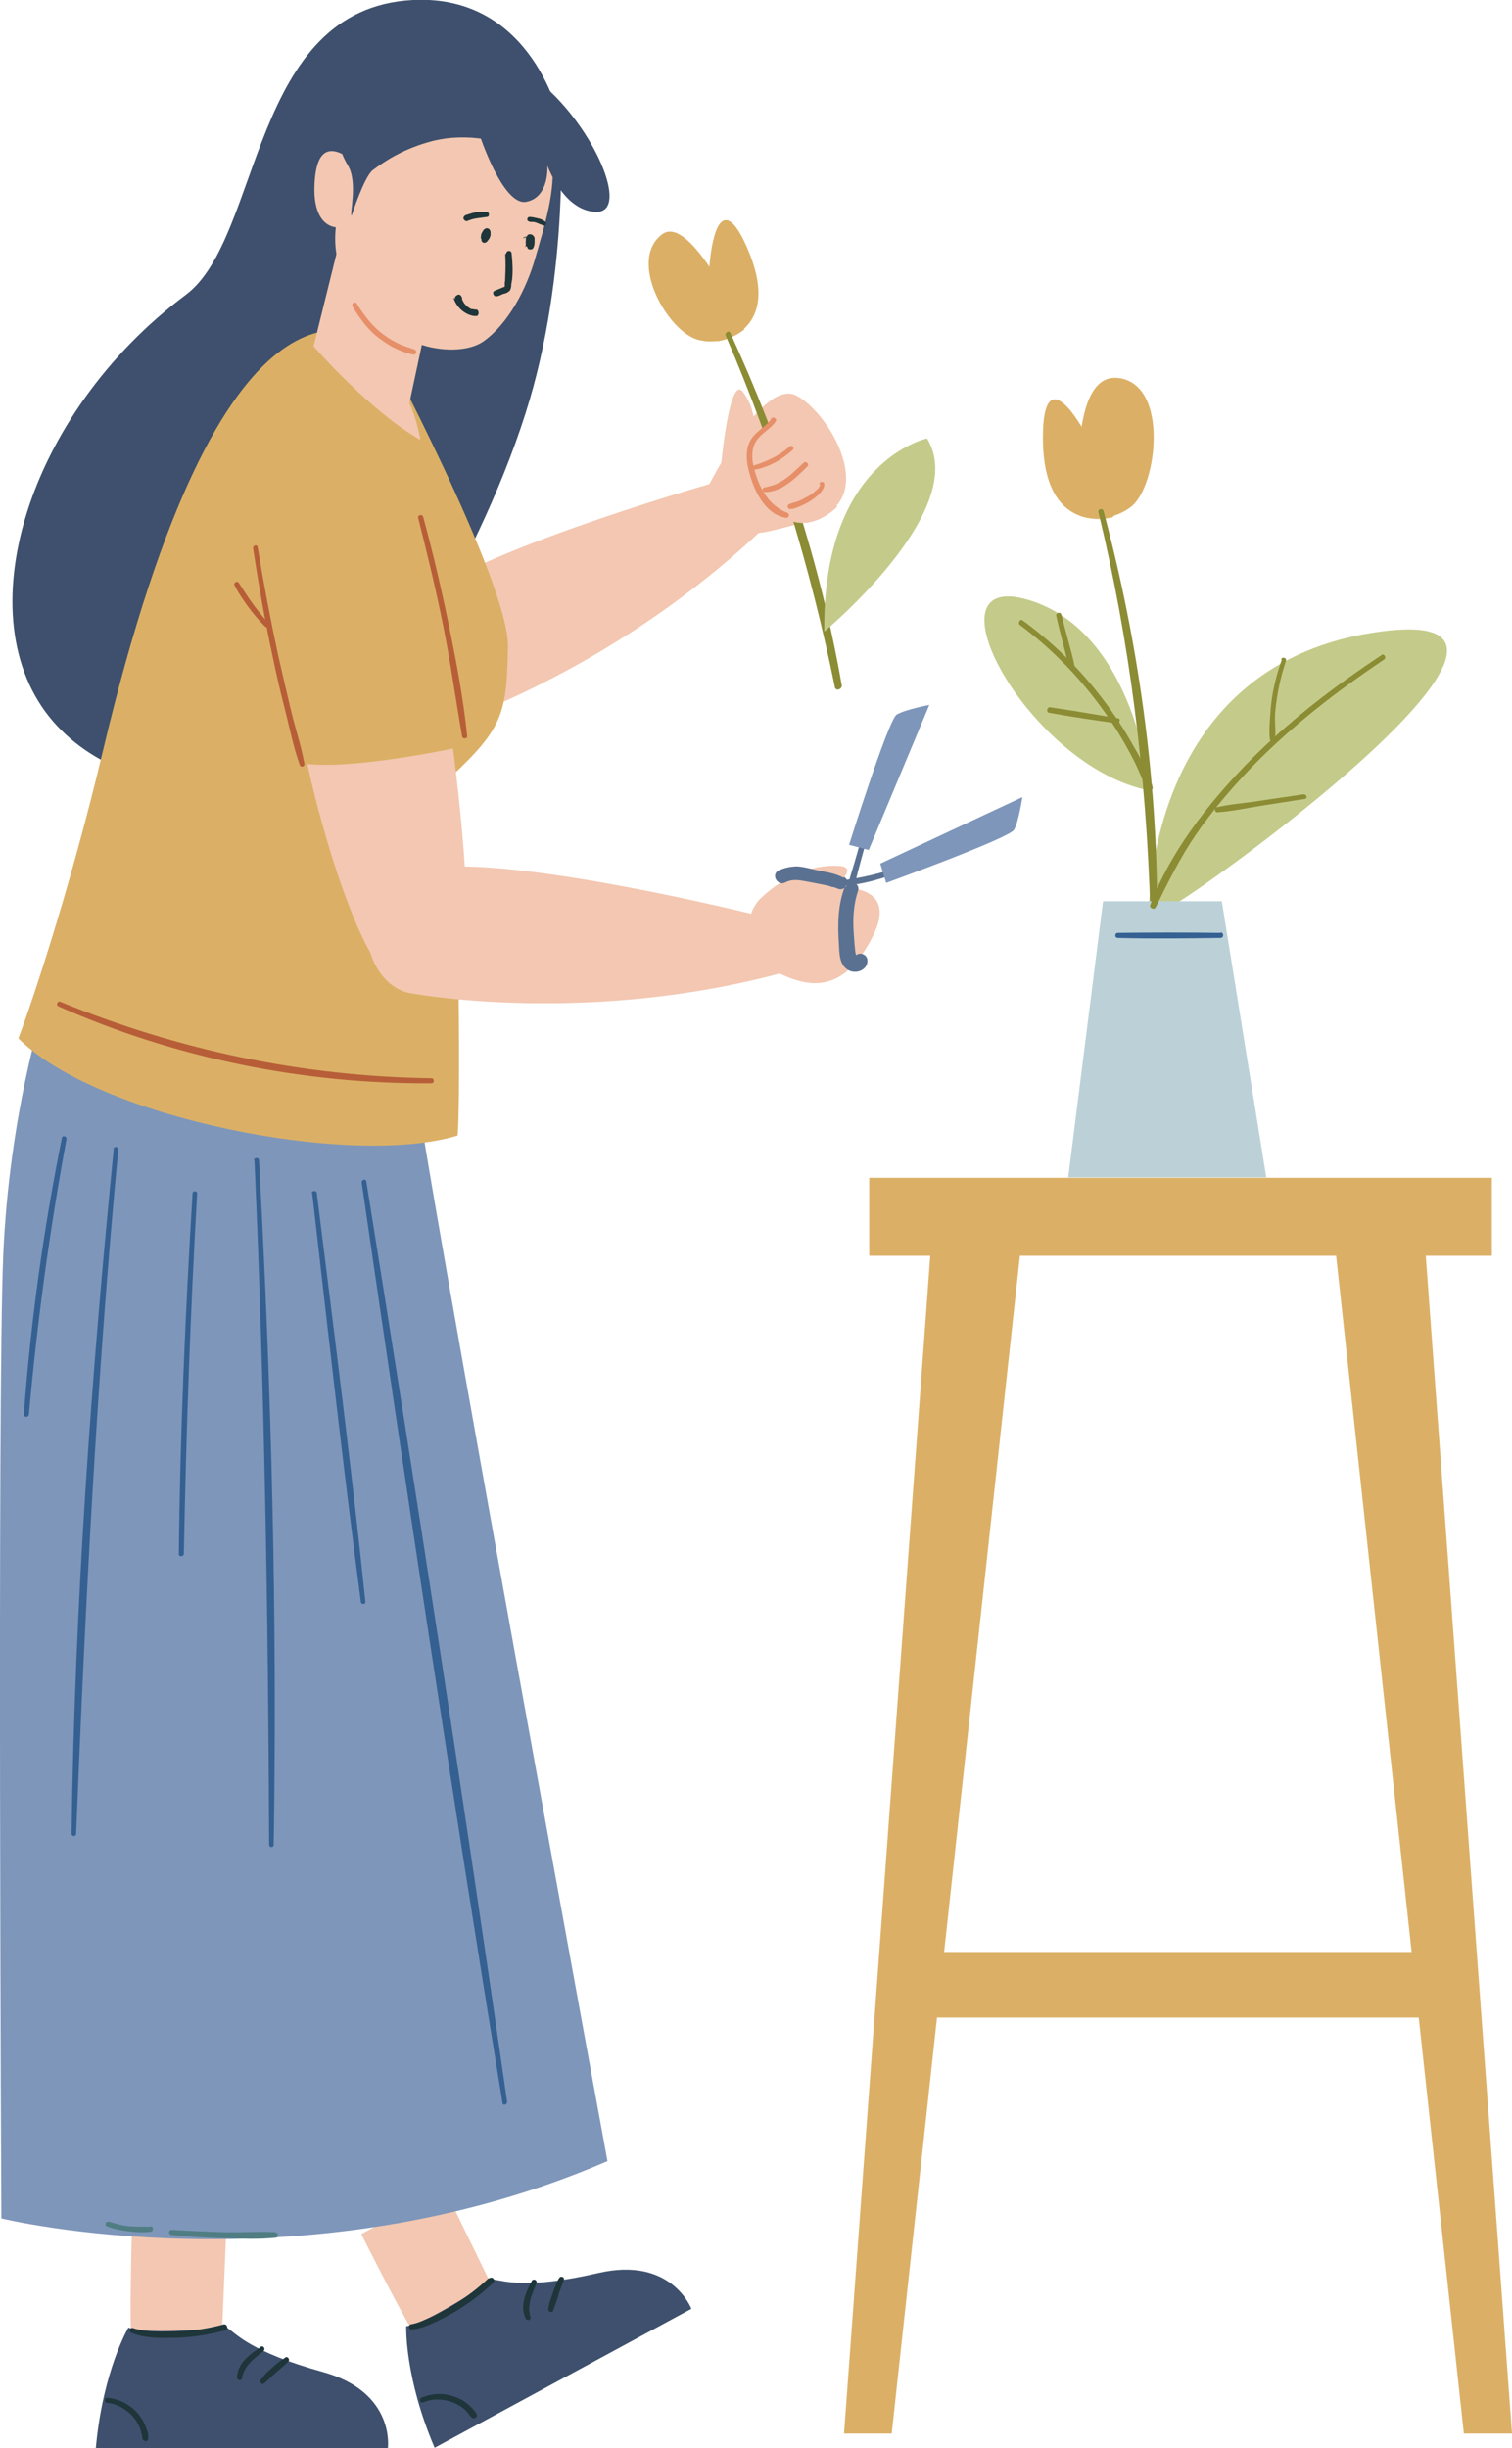
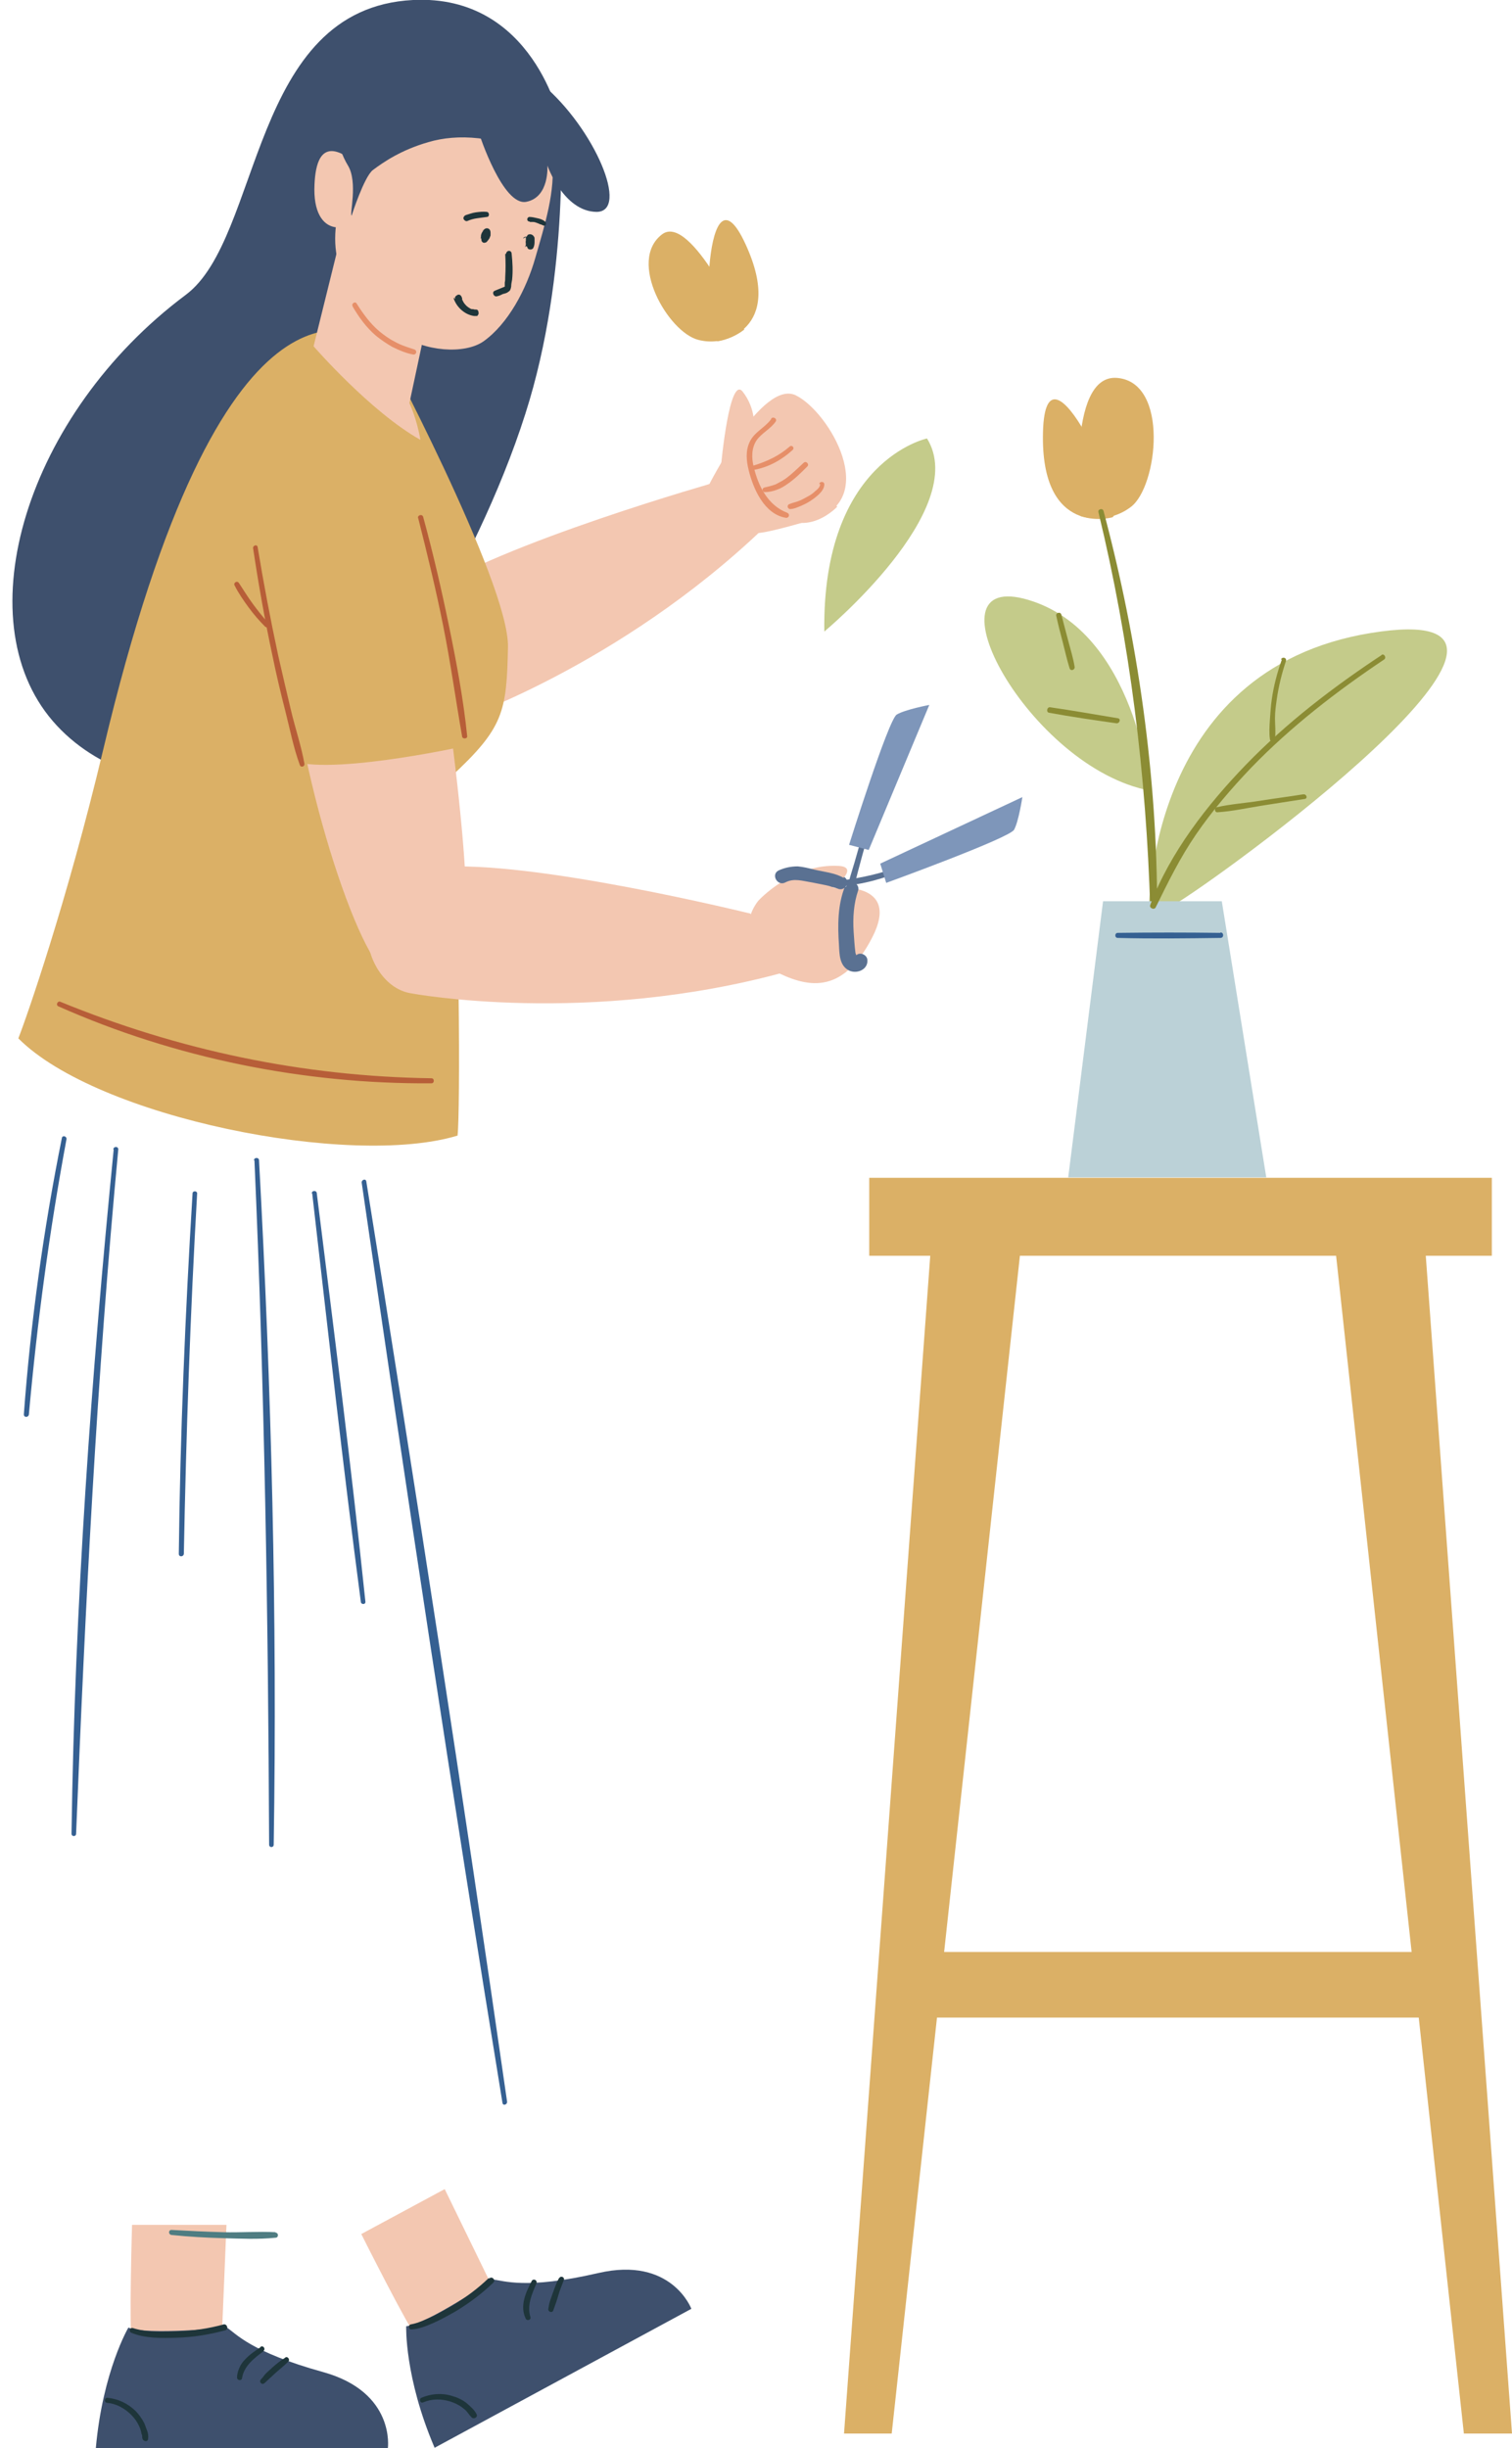
<svg xmlns="http://www.w3.org/2000/svg" id="_レイヤー_2" data-name="レイヤー 2" viewBox="0 0 32.98 53.38">
  <defs>
    <style>
      .cls-1 {
        fill: #4f7d82;
      }

      .cls-1, .cls-2, .cls-3, .cls-4, .cls-5, .cls-6, .cls-7, .cls-8, .cls-9, .cls-10, .cls-11, .cls-12, .cls-13 {
        stroke-width: 0px;
      }

      .cls-2 {
        fill: #5a7192;
      }

      .cls-3 {
        fill: #3e506d;
      }

      .cls-4 {
        fill: #356092;
      }

      .cls-5 {
        fill: #1e353a;
      }

      .cls-6 {
        fill: #c4cb8a;
      }

      .cls-7 {
        fill: #dbb066;
      }

      .cls-8 {
        fill: #bbd1d7;
      }

      .cls-9 {
        fill: #b75e38;
      }

      .cls-10 {
        fill: #8b8c34;
      }

      .cls-11 {
        fill: #7e96ba;
      }

      .cls-12 {
        fill: #e68f69;
      }

      .cls-13 {
        fill: #f3c7b1;
      }
    </style>
  </defs>
  <g id="_レイヤー_1-2" data-name="レイヤー 1">
    <g>
      <path class="cls-6" d="m25.06,19.94s-.11-5.34,4.85-6.14c4.96-.8-2.68,4.91-4.24,5.89-1.56.98-.6.25-.6.25Z" />
      <rect class="cls-7" x="20.04" y="42.56" width="11.43" height="1.43" transform="translate(51.5 86.55) rotate(180)" />
      <polygon class="cls-7" points="31.93 53.06 32.98 53.06 31.07 26.98 29.1 26.98 31.93 53.06" />
      <polygon class="cls-7" points="19.45 53.06 18.41 53.06 20.32 26.98 22.29 26.98 19.45 53.06" />
      <path class="cls-13" d="m2.88,48.51s-.07,2.41,0,2.53c.07.12,1.95.12,1.95.12l.11-2.65h-2.07Z" />
      <path class="cls-3" d="m4.94,50.75s-1.73.17-2.14,0c0,0-.56.95-.71,2.63h6.37s.17-1.22-1.41-1.66c-1.59-.44-1.9-.84-2.1-.97Z" />
      <path class="cls-5" d="m4.88,50.68c-.33.09-.66.14-1,.15-.32.01-.67.03-.98-.07-.06-.02-.1.07-.04.1.3.13.68.12,1,.11.36-.01.71-.07,1.05-.16.08-.02.05-.15-.04-.13h0Z" />
      <path class="cls-5" d="m6.23,51.4c-.1.06-.2.14-.29.22-.04.04-.09.08-.13.12-.02.02-.04.04-.06.07s-.04.05-.06.07c-.05.06.03.13.08.08.04-.04.09-.08.13-.12s.09-.08.13-.12c.09-.08.18-.15.26-.23.04-.04-.01-.12-.07-.09h0Z" />
      <path class="cls-5" d="m5.68,51.18c-.12.08-.24.16-.34.27-.05.05-.09.11-.12.18s-.05.14-.05.21c0,.06.1.08.11.01.04-.26.26-.43.46-.58.02-.02.04-.05.02-.08-.01-.03-.05-.04-.08-.02h0Z" />
      <path class="cls-13" d="m7.88,48.71s1.08,2.15,1.2,2.22c.12.07,1.78-.82,1.78-.82l-1.16-2.38-1.82.98Z" />
      <path class="cls-3" d="m10.75,49.7s-1.44.98-1.89,1.02c0,0-.04,1.11.62,2.65,0,0,2.16-1.17,5.6-3.03,0,0-.43-1.15-2.03-.78s-2.07.16-2.31.14Z" />
      <path class="cls-5" d="m10.66,49.67c-.24.23-.51.43-.79.6-.14.08-.28.16-.42.23-.16.07-.32.15-.49.18-.06.01-.05.11.01.11.17-.01.32-.07.48-.14.16-.07.32-.16.48-.25.3-.18.58-.39.83-.63.06-.06-.03-.15-.09-.09h0Z" />
      <path class="cls-5" d="m12.2,49.66c-.06.1-.1.22-.14.33-.02.06-.04.11-.06.17-.02.06-.03.12-.04.18-.01.07.09.1.11.03.04-.11.08-.22.11-.33s.08-.22.12-.33c.02-.06-.07-.1-.1-.04h0Z" />
      <path class="cls-5" d="m11.6,49.73c-.13.25-.27.55-.13.83.03.05.12.02.1-.04-.08-.25.03-.5.13-.73.03-.07-.06-.12-.1-.06h0Z" />
      <path class="cls-5" d="m9.23,52.38c.19-.08.39-.08.59-.02.09.03.18.07.26.13.04.03.08.06.11.1s.06.08.1.12c.04.04.13,0,.11-.06-.04-.1-.15-.19-.23-.26-.09-.07-.2-.12-.31-.15-.22-.07-.46-.05-.67.04-.06.03-.02.13.04.1h0Z" />
      <path class="cls-3" d="m12.22,2.64S11.64-.13,9.01,0c-3.57.18-3.29,5.19-4.96,6.43C.57,9.03-.77,13.49,1.15,15.72c1.92,2.23,6.03,1.47,6.56.6.28-.46,2.64-3.81,3.75-7.3.99-3.09.76-6.39.76-6.39Z" />
-       <path class="cls-11" d="m13.25,47.12s-4.02-21.88-4.2-23.58l-8.11-1.52s-.74,2.28-.87,5.36c-.13,3.08-.04,20.99-.04,20.99,0,0,6.61,1.61,13.22-1.25Z" />
      <path class="cls-13" d="m10.1,15.66s3.7-1.27,6.86-4.44l-1.3-.72s-4.78,1.35-6.42,2.48c-1.83,1.27-.21,3.1.86,2.67Z" />
      <path class="cls-1" d="m6.01,48.67c-.38-.02-.76.01-1.14,0s-.76-.03-1.13-.05c-.07,0-.07.1,0,.11.38.04.76.06,1.13.07s.76.03,1.14-.01c.07,0,.07-.11,0-.11h0Z" />
-       <path class="cls-1" d="m3.28,48.55c-.15,0-.31,0-.46-.01s-.3-.06-.45-.1c-.06-.01-.1.07-.04.1.15.06.31.09.47.11s.32.03.48.01c.07,0,.08-.12,0-.12h0Z" />
      <path class="cls-5" d="m2.34,52.39c.2.02.38.12.52.26.07.07.13.15.17.24.02.04.04.09.05.14,0,.02.01.05.02.07,0,.03,0,.06.01.08.02.05.11.07.12,0,.01-.06,0-.13-.02-.18s-.04-.11-.06-.16c-.05-.1-.12-.2-.2-.28-.17-.16-.38-.26-.61-.28-.07,0-.07.11,0,.11h0Z" />
      <path class="cls-7" d="m8.27,7.38c-.52-.09-3.41-2.03-6.02,8.97-.79,3.32-1.68,5.86-1.85,6.29,1.72,1.73,7.24,2.83,9.58,2.12.06-.46.05-5.21-.15-7.82,1.16-1.07,1.22-1.42,1.25-2.83.03-1.41-2.81-6.73-2.81-6.73Z" />
      <path class="cls-13" d="m8.4,9.79s-2.22.22-2.14,3.6c.07,2.99,1.49,7.42,2.17,7.82.68.4,1.73-.1,1.73-1.73,0-1.63-.9-8.89-1.76-9.69Z" />
      <path class="cls-7" d="m10.08,16.28s-3.15.69-3.83.25c0,0-.87-8.27,2.39-7.11,1.37.49,1.45,6.86,1.45,6.86Z" />
      <path class="cls-13" d="m8.98,21.66s3.84.72,8.16-.47l-.77-1.27s-4.82-1.19-6.81-1.01c-2.22.2-1.72,2.59-.58,2.75Z" />
      <path class="cls-13" d="m16.54,19.64s.74-.82,1.76-.76c.47.03-.13.48-.13.48,0,0,1.51-.18.85,1.09-.66,1.27-1.43,1.08-2.15.71-.51-.26-.75-.99-.33-1.52Z" />
      <g>
        <path class="cls-3" d="m7.47,6.04s-.92-.28-.84-2.31c.08-2.04.92-2.51,2.35-2.76,1.43-.25,2.27,1.28,2.27,1.28l-3.77,3.79Z" />
        <path class="cls-13" d="m7.58,4.56l-.74,2.99s1.24,1.43,2.33,2.04c-.08-.47-.24-.8-.24-.8l.72-3.37-2.07-.85Z" />
        <g>
          <path class="cls-13" d="m7.39,4.56c-.28,1.23.19,1.93,1.32,2.72.55.39,1.43.45,1.84.16.53-.38.93-1.12,1.13-1.83.39-1.36,1-3.1-1.29-3.72-2.46-.66-2.72,1.44-3,2.67Z" />
          <path class="cls-13" d="m6.86,4.02c-.03.61.18.88.43.93.25.06.28-.35.38-.77.09-.42.03-.71-.2-.82-.48-.24-.59.22-.61.66Z" />
          <g>
            <g>
              <path class="cls-12" d="m7.69,6.68c.14.24.3.46.51.64.11.09.23.17.35.24.14.07.3.14.46.17.07.01.1-.08.03-.11-.15-.05-.29-.09-.43-.17-.12-.06-.23-.14-.34-.23-.2-.17-.35-.38-.49-.6-.03-.06-.12,0-.09.05h0Z" />
              <path class="cls-5" d="m10.55,5.01c-.04.07-.06.14-.05.22,0,.03.02.05.04.06s.05,0,.07-.01c.03-.03.05-.06.07-.09,0-.02.02-.04.02-.06s0-.04,0-.06c0-.04-.02-.08-.06-.09-.04-.01-.08.01-.1.05-.03.04-.05.08-.05.12,0,.03,0,.05.02.07.02.03.05.05.08.05.02,0,.04-.01.05-.03,0-.02.01-.04,0-.06,0,0,0-.01-.01-.02v.02s0-.02,0-.03v.02s0-.01,0-.02v.02s0-.01,0-.02v.02s0-.02,0-.03v.02s.01-.04.03-.05h-.01s0,0,0,0h-.01s0,0,0,0h-.02s0,0,0,0h-.02s0,0,0,0h-.02s0,0,0,0h-.02s0,0,0,0h-.01s0,0,0,0h-.01s0-.01,0,0v-.02s0,0,0,0v-.02s0,.02,0,.02v-.02s0,.04-.01.06v-.02s-.01.04-.03.06h.01s-.02,0-.03.02l.11.05s0-.05,0-.08v.02s0-.06.02-.08h0s0,0,.01-.01c.01-.03,0-.07-.02-.08s-.07,0-.08.02h0Z" />
              <path class="cls-5" d="m11.47,5.17s0,.08,0,.12.02.08.04.12c0,.02.04.03.06.03s.05-.01.06-.03c.02-.04.03-.08.03-.13,0-.02,0-.05,0-.07,0-.02,0-.04-.02-.06-.02-.03-.06-.05-.1-.04-.03,0-.05.04-.06.07,0,.02,0,.05-.01.07s0,.05,0,.07c0,.02.02.05.04.07.02.02.04.02.06.02.02,0,.03,0,.05-.01.02,0,.03-.03.03-.05,0-.02-.01-.04-.03-.05,0,0,0,.01,0,0,0,0-.01,0-.02-.01h.01s-.02,0-.02-.01h.01s0,0-.01,0v.02s0-.01,0-.02v.02s0-.03,0-.04v.02s0-.03,0-.05v.02s0,0,0,0h-.01s0,.01,0,.01h-.01s0,0,0,0h-.02s0,0,0,0h-.02s0,0,0,0h-.02s0,0,0,0h-.02s0,0,0,0h-.01s0,0,0,0h-.01s0,0,0,0v-.02s0,.03,0,.05v-.02s0,.05,0,.07v-.02s0,.05-.02.07v-.02s0,0,0,0h.11s0-.02-.01-.03v.02s-.01-.05-.02-.08v.02s0-.05,0-.08c0-.01,0-.03-.02-.04s-.02-.01-.03-.02c-.03,0-.06.01-.07.04h0Z" />
              <path class="cls-5" d="m11.02,5.54c.01.17.01.33,0,.5,0,.04,0,.08-.01.12,0,.02,0,.04,0,.06,0,.01,0,.02,0,.03.01,0,.01,0,0,0-.07.03-.15.06-.22.09-.07.03-.02.14.05.12.05-.01.09-.03.13-.05.04-.01.09-.02.12-.05.04-.02.05-.06.06-.11,0-.05.01-.1.02-.15.02-.19.01-.38-.01-.57,0-.03-.02-.06-.06-.06-.03,0-.06.03-.06.06h0Z" />
              <path class="cls-5" d="m10.19,4.82c.07-.03.14-.05.21-.06s.14-.02.22-.03c.06,0,.06-.1,0-.11-.08-.01-.16,0-.24.01-.08.01-.15.04-.22.06-.03.01-.06.05-.05.08.01.03.05.06.08.05h0Z" />
              <path class="cls-5" d="m11.56,4.84s.01,0,.02,0c0,0,0,0,.01,0,.01,0,.03,0,.04,0,.03,0,.05.01.08.02s.05.02.07.03c.02,0,.05.02.08.03.02,0,.04,0,.05-.03,0-.02,0-.04-.02-.06-.05-.04-.11-.06-.16-.07s-.12-.03-.18-.03c-.03,0-.05.03-.05.05,0,.03.02.05.05.05h0Z" />
            </g>
            <path class="cls-5" d="m9.89,6.49c.06.2.24.37.45.4.02,0,.04,0,.06,0,.02,0,.03-.03.04-.05,0-.04-.01-.09-.05-.09-.02,0-.05,0-.07-.01-.01,0-.02,0-.03,0,0,0-.02,0,0,0s0,0,0,0c-.02,0-.04-.02-.06-.03,0,0-.02-.01-.03-.02,0,0,0,0,0,0,0,0,0,0,0,0,0,0,0,0-.01-.01-.02-.01-.03-.03-.05-.05,0,0,0,0-.01-.01,0,0-.02-.02,0,0,0,0-.01-.02-.02-.03-.01-.02-.02-.04-.03-.06,0,0-.01-.02,0,0,0,0,0-.01,0-.02,0-.01,0-.02-.01-.03-.01-.04-.05-.07-.09-.05s-.07.05-.05.09h0Z" />
          </g>
        </g>
        <path class="cls-3" d="m7.67,4.7s.27-.84.46-.99c.24-.18.62-.44,1.21-.61.64-.19,1.47-.14,2.43.31,1.21.57.47-2.5-2.51-2.61-2.39-.09-2.15,2.02-1.67,2.81.22.36.03,1.08.08,1.09Z" />
      </g>
      <path class="cls-3" d="m10.46,2.94s.51,1.56,1.02,1.46c.51-.1.46-.79.46-.79,0,0,.35,1,1.07,1.01.73,0-.04-1.82-1.18-2.78-1.14-.97-1.6.45-1.38,1.09Z" />
      <path class="cls-13" d="m15.45,10.6s1.17-2.34,1.91-1.98c.74.37,1.84,2.28.37,2.71s-1.26.26-1.26.26l-1.02-.99Z" />
      <path class="cls-6" d="m25.09,17.24s-.31-3.46-2.66-4.16c-2.34-.7.02,3.67,2.66,4.16Z" />
      <path class="cls-7" d="m24.26,11.28s-1.57.45-1.51-1.86,1.88,1.72,1.51,1.86Z" />
      <path class="cls-7" d="m23.57,11.25s-.33-3.11.8-3.01c1.14.1.88,2.37.3,2.81-.52.4-1.11.2-1.11.2Z" />
      <rect class="cls-7" x="18.96" y="25.68" width="13.58" height="1.7" transform="translate(51.5 53.06) rotate(180)" />
      <path class="cls-10" d="m23.96,11.17c.69,2.85,1.04,5.72,1.13,8.65,0,.1.15.1.15,0,0-2.91-.42-5.87-1.17-8.68-.02-.07-.13-.04-.11.03h0Z" />
      <path class="cls-7" d="m15.66,7.44s1.49-.19.6-2.12-.97,2.13-.6,2.12Z" />
      <path class="cls-7" d="m16.23,7.18s-1.16-2.55-1.79-2.07c-.76.58.13,2.13.79,2.3.58.15,1.01-.23,1.01-.23Z" />
-       <path class="cls-10" d="m15.83,7.32c1.07,2.48,1.84,5.02,2.38,7.66.02.1.16.05.15-.04-.46-2.64-1.31-5.25-2.43-7.68-.03-.07-.13,0-.1.06h0Z" />
      <polygon class="cls-8" points="26.65 19.65 24.06 19.65 23.3 25.67 27.62 25.67 26.65 19.65" />
      <path class="cls-9" d="m9.12,11.29c.2.79.39,1.57.55,2.37s.27,1.6.41,2.4c.01.06.12.05.11-.01-.08-.79-.23-1.59-.39-2.37s-.35-1.61-.57-2.41c-.02-.07-.13-.04-.11.03h0Z" />
      <path class="cls-9" d="m5.52,11.95c.12.8.26,1.59.43,2.38.08.39.17.77.27,1.16s.18.81.32,1.19c.02.06.11.04.1-.03-.07-.39-.2-.77-.29-1.15s-.19-.8-.28-1.2c-.17-.79-.32-1.58-.45-2.37-.01-.07-.11-.04-.1.03h0Z" />
      <path class="cls-9" d="m5.85,13.58c-.12-.13-.23-.27-.34-.42s-.2-.3-.3-.45c-.04-.06-.13,0-.09.06.08.16.19.32.3.47s.23.29.36.42c.05.05.12-.02.08-.08h0Z" />
      <path class="cls-9" d="m9.41,23.51c-2.81-.04-5.51-.61-8.1-1.67-.05-.02-.1.07-.04.1,2.54,1.13,5.36,1.7,8.14,1.68.07,0,.07-.11,0-.11h0Z" />
      <path class="cls-4" d="m7.89,25.79c.97,6.69,1.98,13.39,3.07,20.06.01.07.11.04.1-.03-.96-6.69-2-13.39-3.07-20.06-.01-.07-.11-.04-.1.03h0Z" />
      <path class="cls-4" d="m6.81,26.02c.34,2.97.67,5.94,1.06,8.9,0,.07.11.07.1,0-.31-2.97-.69-5.94-1.06-8.9,0-.07-.11-.07-.11,0h0Z" />
      <path class="cls-4" d="m5.55,25.3c.22,4.97.3,9.94.32,14.92,0,.07.1.07.1,0,.08-4.97-.05-9.96-.32-14.92,0-.07-.11-.07-.11,0h0Z" />
      <path class="cls-4" d="m4.2,26.02c-.16,2.62-.27,5.24-.3,7.86,0,.07.1.07.11,0,.05-2.62.14-5.24.29-7.86,0-.06-.1-.06-.1,0h0Z" />
      <path class="cls-4" d="m2.48,25.06c-.49,4.95-.85,9.94-.92,14.92,0,.07.1.07.1,0,.2-4.98.45-9.95.92-14.92,0-.07-.1-.07-.11,0h0Z" />
      <path class="cls-4" d="m1.35,24.81c-.4,1.99-.68,4-.83,6.03,0,.07.1.07.11,0,.18-2.01.45-4.01.82-6,.01-.07-.09-.09-.1-.03h0Z" />
      <path class="cls-10" d="m30.14,14.28c-1.06.7-2.08,1.48-2.97,2.4-.84.87-1.65,1.91-2.08,3.05-.03.07.09.12.12.05.27-.55.53-1.08.88-1.59s.77-1,1.2-1.45c.87-.9,1.87-1.67,2.9-2.36.06-.04,0-.14-.06-.1h0Z" />
-       <path class="cls-10" d="m22.25,13.63c.62.46,1.17,1.01,1.64,1.62.23.3.44.61.63.94.09.16.18.32.26.49s.15.36.24.53c.04.07.14.02.12-.05-.09-.36-.32-.72-.5-1.04-.19-.33-.41-.65-.65-.96-.48-.62-1.05-1.17-1.68-1.63-.06-.05-.12.06-.06.1h0Z" />
      <path class="cls-10" d="m24.38,15.66c-.49-.08-.99-.17-1.48-.24-.07,0-.08.11-.02.12.49.09.98.16,1.47.23.07.01.11-.1.03-.11h0Z" />
      <path class="cls-10" d="m23.04,13.43c.04.19.09.38.14.57s.09.38.15.57c.02.07.12.04.11-.03-.03-.19-.09-.38-.14-.57s-.1-.38-.15-.57c-.02-.07-.13-.04-.11.03h0Z" />
      <path class="cls-10" d="m27.96,14.38c-.1.28-.18.58-.22.87-.02.14-.03.28-.04.43s-.02.3,0,.44c.01.07.11.04.11-.02.02-.14,0-.3,0-.44s.02-.28.04-.42c.04-.28.11-.56.2-.83.02-.07-.08-.1-.11-.03h0Z" />
      <path class="cls-10" d="m28.42,17.32c-.31.05-.63.09-.94.14s-.63.07-.94.14c-.06.01-.05.12.02.11.31-.02.63-.09.94-.14s.64-.1.96-.15c.07-.01.04-.11-.03-.1h0Z" />
      <path class="cls-13" d="m17.06,9.07c.05-.03-1.2.44-.45,1.69.75,1.25,1.65.29,1.65.29l-1.19-1.97Z" />
      <path class="cls-12" d="m16.82,9.14c-.14.19-.37.28-.47.5-.09.19-.07.41-.02.61.1.41.34.96.81,1.04.07.01.1-.08.03-.11-.42-.16-.63-.58-.73-1-.05-.2-.05-.42.07-.59.11-.15.3-.24.41-.4.04-.06-.06-.12-.1-.06h0Z" />
-       <path class="cls-13" d="m15.96,10.12s.39-.64.45-.71c.06-.06.08-.5-.21-.87-.29-.37-.47,1.59-.47,1.59l.23-.02Z" />
+       <path class="cls-13" d="m15.96,10.12s.39-.64.45-.71c.06-.06.08-.5-.21-.87-.29-.37-.47,1.59-.47,1.59l.23-.02" />
      <path class="cls-12" d="m17.89,10.55c0,.07-.06.12-.11.16-.05.05-.11.09-.17.12s-.12.07-.18.09c-.07.03-.14.04-.21.07-.03.01-.04.03-.04.06,0,.02.03.05.05.05.08,0,.17-.04.24-.07s.15-.07.21-.11.13-.09.19-.15.11-.13.11-.21c0-.07-.11-.07-.11,0h0Z" />
      <path class="cls-12" d="m17.53,10.09c-.13.12-.26.25-.4.35-.07.05-.14.08-.21.12-.08.03-.16.05-.25.07-.06.02-.04.1.01.1.09,0,.18-.02.26-.05.09-.03.17-.08.24-.13.16-.11.29-.24.43-.38.05-.05-.03-.13-.08-.08h0Z" />
      <path class="cls-12" d="m17.22,9.74c-.23.2-.49.32-.78.41-.06.02-.04.11.03.09.31-.06.59-.22.82-.43.05-.05-.02-.12-.07-.07h0Z" />
      <path class="cls-6" d="m17.98,13.77s3.2-2.66,2.24-4.21c0,0-2.29.48-2.24,4.21Z" />
      <path class="cls-2" d="m18.4,19.14c-.19-.11-.43-.13-.64-.18-.12-.03-.24-.06-.36-.07-.15,0-.29.03-.42.09-.17.09-.02.35.15.26.19-.1.38-.03.58,0,.1.02.2.04.3.06.05.01.09.02.14.04.01,0,.03,0,.04.01,0,0,.03.01.02,0,0,0,.04.02.05.02.17.09.31-.16.15-.25h0Z" />
      <path class="cls-2" d="m18.43,19.33c-.16.4-.16.85-.13,1.28.01.19.01.43.2.54.17.1.43,0,.42-.21,0-.14-.21-.21-.27-.07-.01.02,0,.02.02,0,.01,0,.01,0,0,0,.02,0,.01,0,0,0,0,0,.01,0,.02,0,.01,0,0,0-.01-.02,0-.02-.01-.05-.02-.07-.02-.15-.03-.31-.04-.46-.02-.31,0-.62.1-.91.02-.07-.03-.15-.1-.17-.08-.02-.14.03-.17.1h0Z" />
      <path class="cls-2" d="m18.85,18.1c-.08.23-.14.46-.21.7-.06.2-.13.41-.17.62-.01.07.08.1.11.03.08-.2.12-.41.18-.62.06-.23.13-.47.2-.7.02-.07-.08-.1-.11-.03h0Z" />
      <path class="cls-2" d="m19.7,18.86c-.44.18-.9.28-1.37.34-.07,0-.08.12,0,.12.49-.03.97-.17,1.41-.36.05-.02.01-.11-.04-.09h0Z" />
      <path class="cls-11" d="m18.94,18.53l-.42-.11s.86-2.74,1.04-2.84c.18-.11.71-.21.71-.21l-1.32,3.16Z" />
      <path class="cls-11" d="m19.2,18.83l.13.42s2.7-.98,2.79-1.16c.1-.18.18-.71.18-.71l-3.1,1.45Z" />
      <path class="cls-4" d="m26.62,20.34c-.75-.01-1.49-.01-2.24,0-.07,0-.07.11,0,.11.75.02,1.49.01,2.24,0,.08,0,.08-.12,0-.12h0Z" />
    </g>
  </g>
</svg>